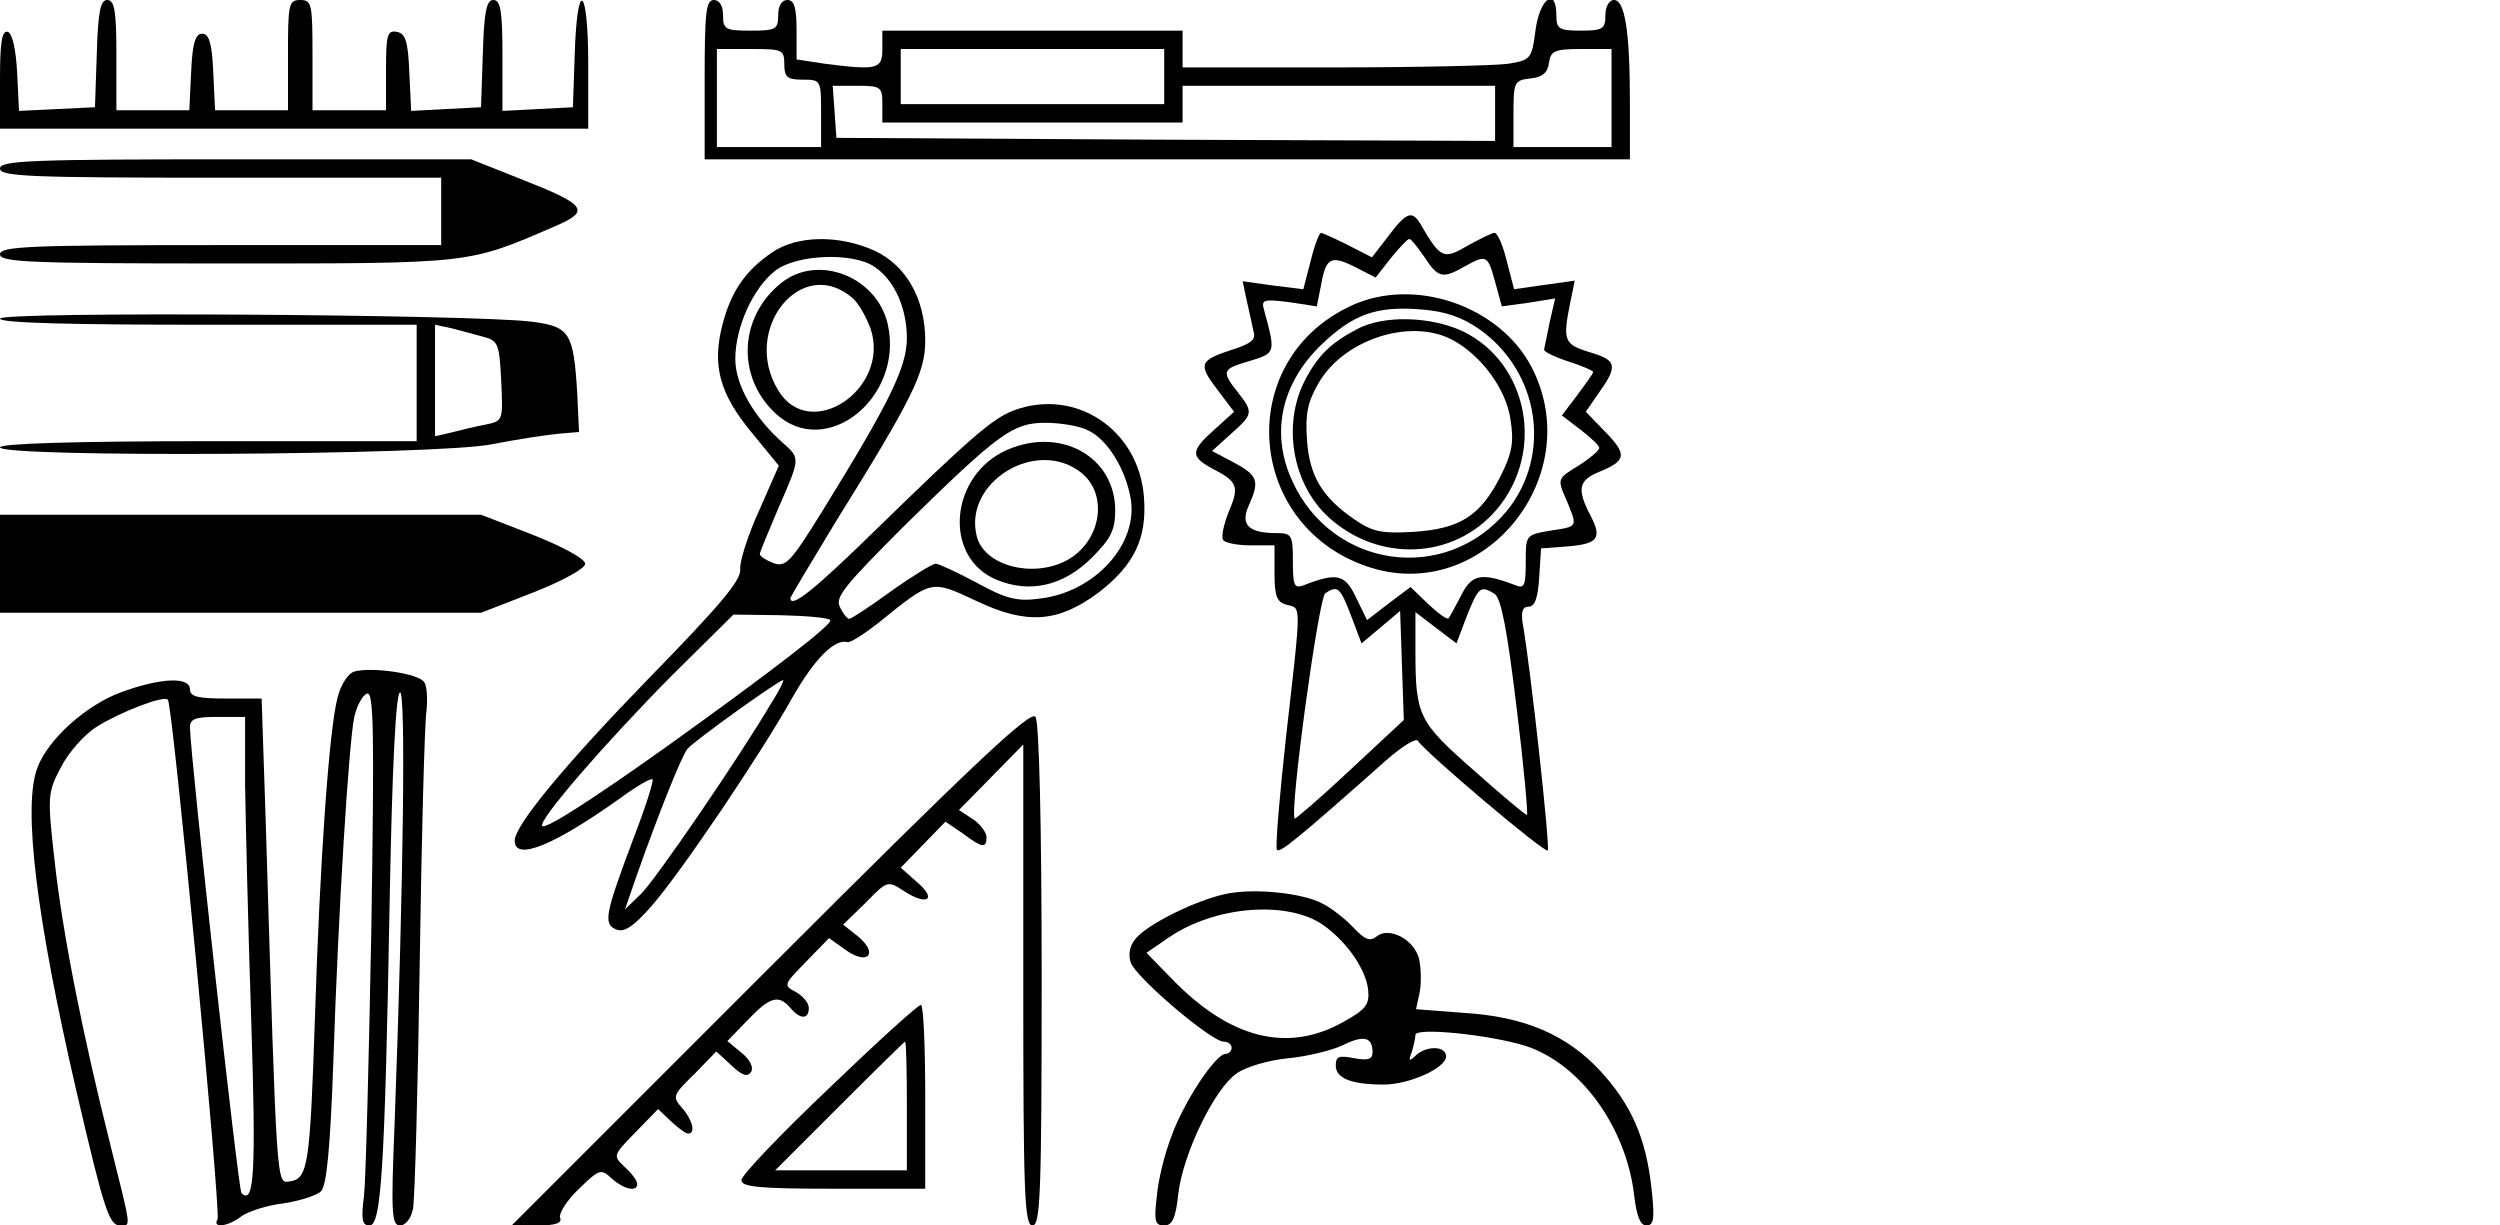
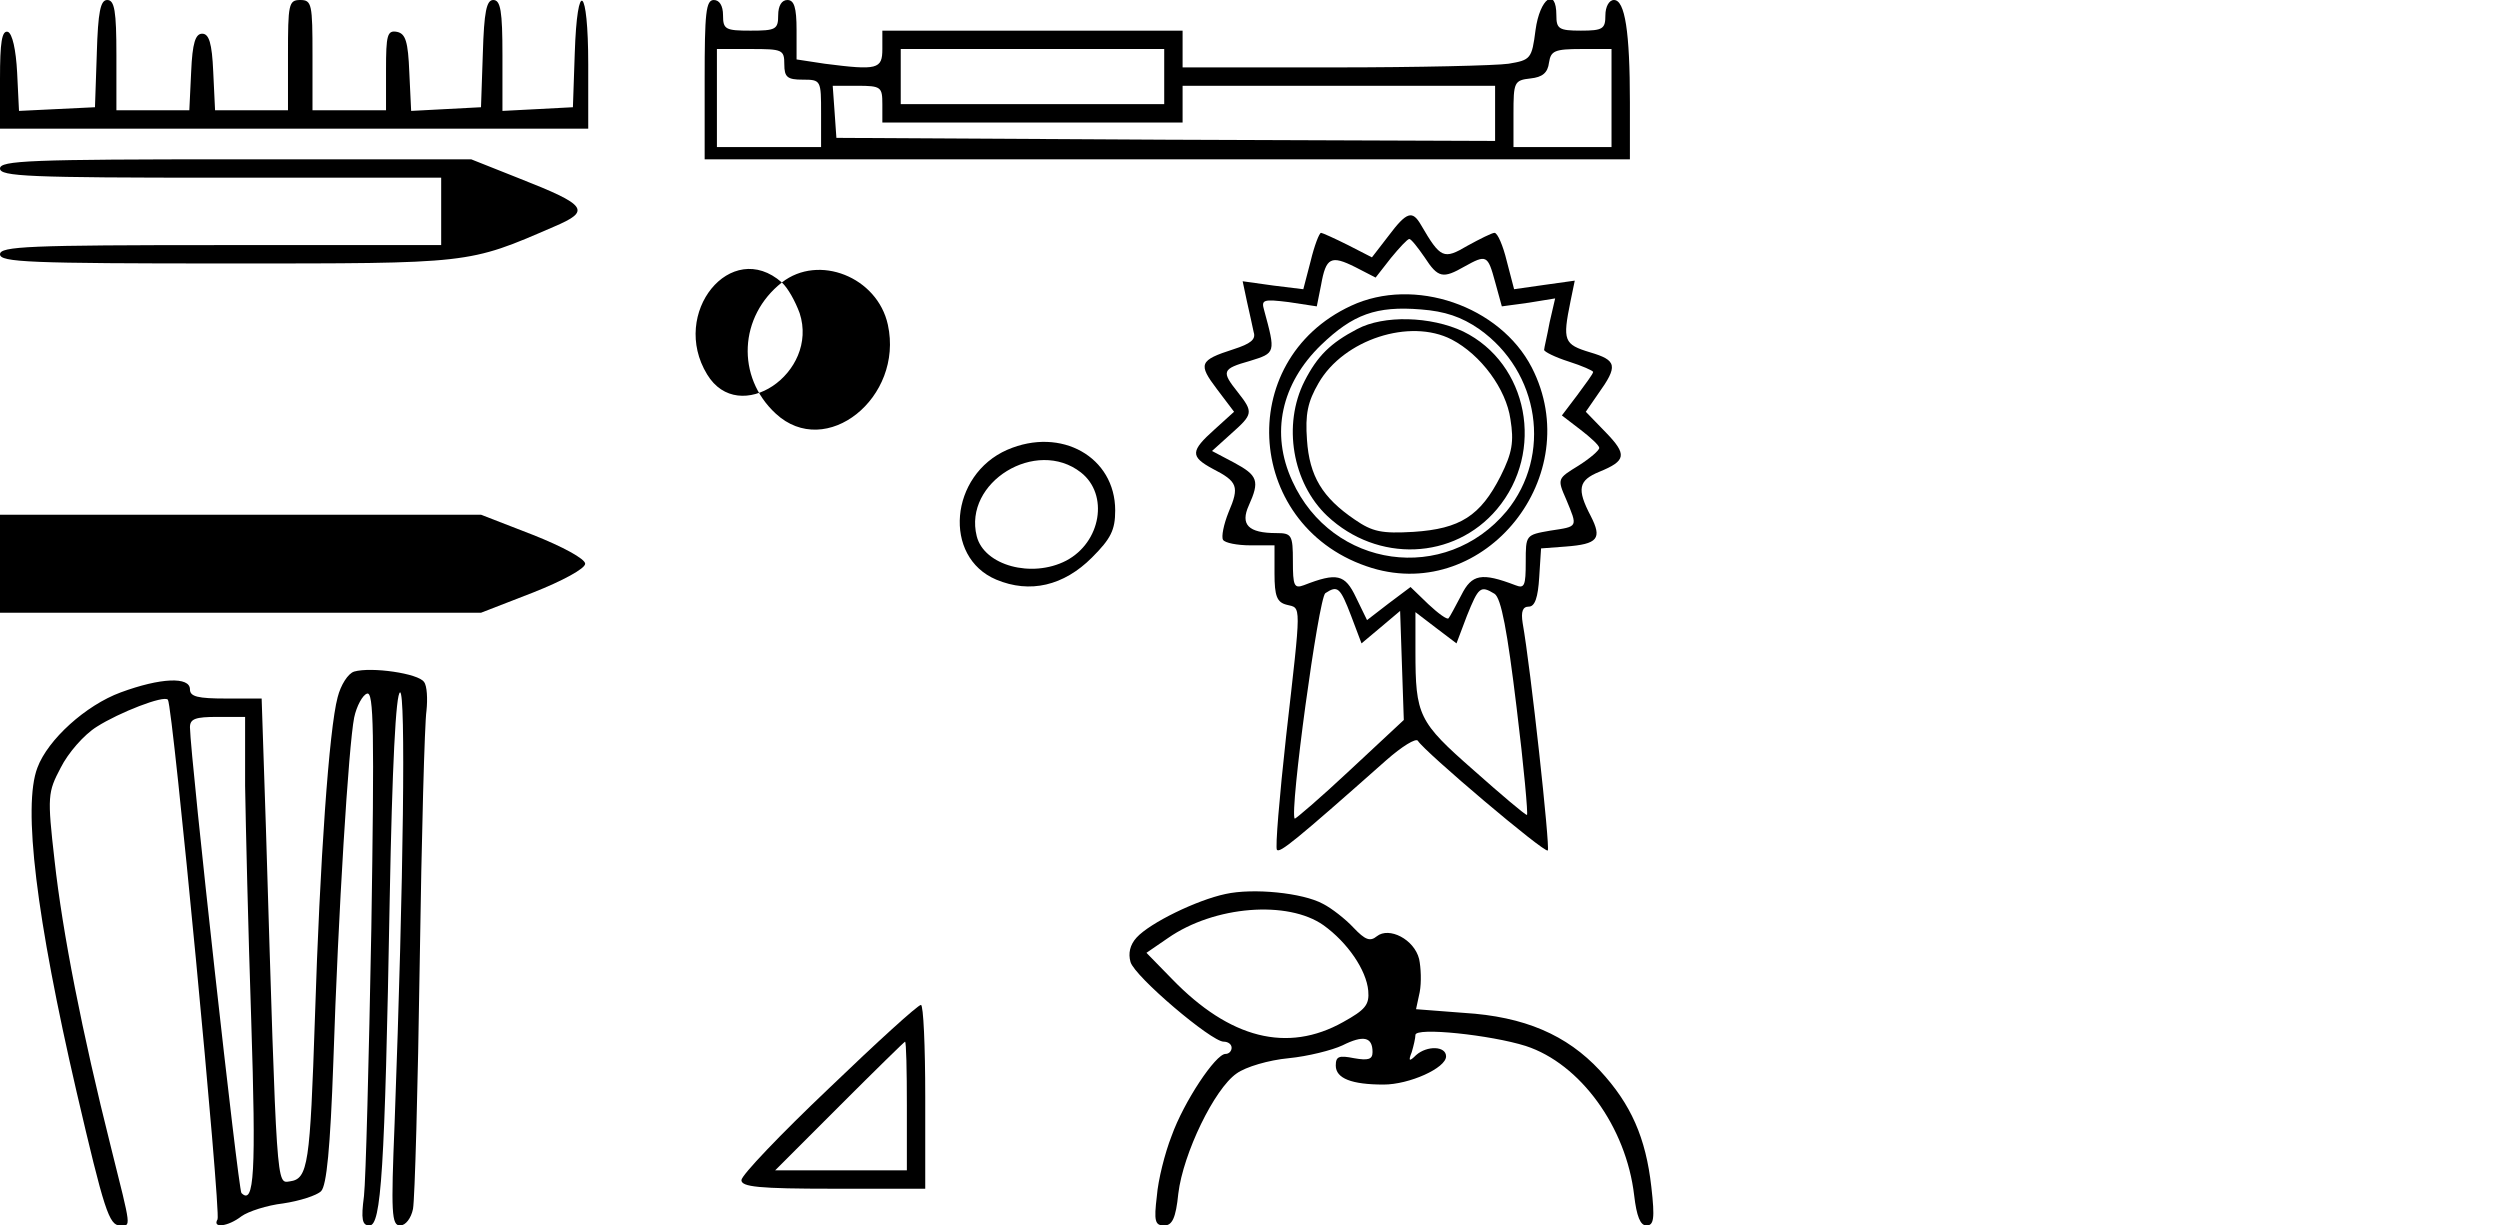
<svg xmlns="http://www.w3.org/2000/svg" version="1.0" width="408pt" height="200pt" viewBox="0 0 408 200" preserveAspectRatio="xMidYMid meet">
  <g transform="translate(0,200) scale(0.1,-0.1)" fill="#000000" stroke="none">
    <path d="M158 1913 l-3 -88 -62 -3 -62 -3 -3 62 c-2 39 -8 64 -15 67 -10 3 -13 -17 -13 -77 l0 -81 480 0 480 0 0 105 c0 128 -18 142 -22 18 l-3 -88 -57 -3 -58 -3 0 91 c0 72 -3 90 -15 90 -11 0 -15 -19 -17 -87 l-3 -88 -57 -3 -57 -3 -3 63 c-2 50 -6 63 -20 66 -16 3 -18 -5 -18 -62 l0 -66 -60 0 -60 0 0 90 c0 83 -1 90 -20 90 -19 0 -20 -7 -20 -90 l0 -90 -60 0 -59 0 -3 63 c-2 47 -7 62 -18 62 -11 0 -16 -15 -18 -62 l-3 -63 -59 0 -60 0 0 90 c0 72 -3 90 -15 90 -11 0 -15 -19 -17 -87z" />
    <path d="M1150 1870 l0 -130 755 0 755 0 0 93 c0 115 -8 167 -26 167 -8 0 -14 -11 -14 -25 0 -22 -4 -25 -40 -25 -36 0 -40 3 -40 25 0 47 -27 28 -34 -24 -6 -47 -8 -49 -44 -55 -20 -3 -148 -6 -284 -6 l-248 0 0 30 0 30 -245 0 -245 0 0 -30 c0 -33 -8 -35 -94 -24 l-46 7 0 48 c0 37 -4 49 -15 49 -9 0 -15 -9 -15 -25 0 -23 -4 -25 -45 -25 -41 0 -45 2 -45 25 0 16 -6 25 -15 25 -13 0 -15 -21 -15 -130z m130 25 c0 -21 5 -25 30 -25 30 0 30 -1 30 -55 l0 -55 -85 0 -85 0 0 80 0 80 55 0 c52 0 55 -1 55 -25z m620 -20 l0 -45 -215 0 -215 0 0 45 0 45 215 0 215 0 0 -45z m730 -35 l0 -80 -80 0 -80 0 0 54 c0 52 1 55 28 58 19 2 28 9 30 26 3 19 9 22 53 22 l49 0 0 -80z m-1190 -10 l0 -30 245 0 245 0 0 30 0 30 255 0 255 0 0 -45 0 -45 -537 2 -538 3 -3 43 -3 42 40 0 c39 0 41 -2 41 -30z" />
    <path d="M0 1725 c0 -13 47 -15 360 -15 l360 0 0 -55 0 -55 -360 0 c-313 0 -360 -2 -360 -15 0 -13 48 -15 370 -15 401 0 393 -1 534 60 61 26 55 35 -57 79 l-78 31 -384 0 c-336 0 -385 -2 -385 -15z" />
    <path d="M2266 1615 l-27 -35 -39 20 c-22 11 -42 20 -44 20 -3 0 -11 -21 -17 -46 l-12 -46 -49 6 -50 7 7 -33 c4 -18 9 -40 11 -50 4 -12 -5 -19 -33 -28 -56 -18 -58 -24 -27 -65 l28 -37 -32 -29 c-39 -35 -40 -44 -3 -64 41 -21 44 -29 26 -71 -8 -20 -12 -40 -9 -45 3 -5 23 -9 45 -9 l39 0 0 -46 c0 -37 4 -47 20 -51 24 -6 24 6 -1 -214 -11 -100 -18 -183 -15 -186 5 -5 28 13 178 146 26 23 49 37 52 32 11 -18 207 -184 212 -179 4 5 -28 298 -41 371 -3 19 0 27 10 27 10 0 15 15 17 48 l3 47 40 3 c53 4 60 13 41 50 -23 44 -20 58 14 72 44 18 46 28 10 65 l-32 33 20 29 c33 46 31 55 -13 68 -43 13 -45 19 -32 83 l7 34 -50 -7 -49 -7 -12 46 c-6 25 -15 46 -20 46 -4 0 -24 -10 -44 -21 -39 -23 -44 -21 -76 34 -14 24 -23 22 -53 -18z m59 -35 c22 -34 30 -35 65 -15 36 20 38 19 50 -25 l11 -40 44 6 43 7 -9 -39 c-4 -22 -9 -42 -9 -45 0 -3 18 -12 40 -19 22 -7 40 -15 40 -17 0 -3 -12 -19 -26 -38 l-25 -33 30 -23 c17 -13 31 -26 31 -30 0 -4 -15 -17 -34 -29 -34 -21 -35 -21 -20 -55 19 -46 20 -44 -26 -51 -40 -7 -40 -7 -40 -51 0 -39 -2 -44 -17 -38 -55 21 -71 18 -88 -16 -10 -19 -19 -36 -21 -38 -2 -3 -17 8 -33 23 l-29 28 -36 -27 -35 -27 -18 37 c-18 38 -31 41 -85 20 -16 -6 -18 -1 -18 39 0 43 -2 46 -27 46 -46 0 -59 14 -45 45 18 40 15 49 -24 70 l-36 19 31 28 c36 32 37 35 11 68 -27 34 -26 38 20 51 42 13 42 13 23 83 -5 17 -1 18 40 13 l46 -7 7 35 c8 45 16 49 56 29 l33 -17 25 32 c14 17 27 31 30 31 3 0 14 -14 25 -30z m-120 -585 l17 -45 31 26 32 27 3 -89 3 -89 -88 -82 c-48 -45 -89 -80 -90 -79 -9 9 39 361 50 368 20 13 24 10 42 -37z m234 36 c11 -7 21 -61 36 -185 12 -97 19 -176 17 -176 -3 0 -42 33 -87 73 -90 79 -95 89 -95 194 l0 64 34 -26 33 -25 17 45 c19 47 22 50 45 36z" />
    <path d="M2205 1501 c-194 -90 -172 -365 34 -428 185 -56 351 151 261 327 -52 101 -192 149 -295 101z m209 -38 c99 -70 119 -206 45 -297 -100 -120 -285 -94 -350 49 -36 78 -18 159 47 222 52 50 90 64 163 58 39 -3 66 -12 95 -32z" />
    <path d="M2215 1463 c-44 -23 -65 -44 -86 -85 -36 -71 -20 -166 37 -220 82 -77 207 -72 277 11 79 94 51 238 -55 290 -53 25 -130 27 -173 4z m154 -17 c48 -25 89 -81 96 -130 6 -37 3 -55 -16 -93 -33 -65 -66 -86 -142 -91 -52 -3 -67 0 -96 20 -53 36 -74 71 -78 130 -3 42 1 62 19 93 41 71 149 106 217 71z" />
-     <path d="M1260 1588 c-44 -30 -67 -64 -81 -118 -17 -66 -5 -112 47 -175 l45 -55 -32 -73 c-18 -39 -32 -83 -31 -96 2 -18 -34 -60 -151 -180 -135 -139 -217 -238 -217 -263 0 -34 64 -8 173 70 26 19 50 33 52 30 2 -2 -11 -44 -30 -93 -48 -128 -51 -143 -29 -152 13 -5 28 5 57 38 46 52 178 247 231 342 35 61 68 95 89 89 5 -1 27 13 50 31 89 72 86 71 161 36 82 -39 133 -35 199 14 58 45 79 88 74 155 -8 111 -112 180 -213 142 -34 -13 -70 -44 -221 -191 -104 -102 -143 -133 -143 -115 0 2 33 57 73 123 127 204 147 245 147 297 0 68 -31 123 -83 147 -58 26 -126 25 -167 -3z m168 -24 c32 -22 52 -67 52 -116 0 -47 -28 -104 -136 -279 -54 -87 -61 -95 -82 -88 -12 5 -22 11 -22 15 0 3 14 36 30 74 36 82 36 82 9 106 -49 43 -79 96 -79 138 0 52 29 116 65 144 34 27 128 31 163 6z m347 -266 c31 -14 61 -61 70 -110 14 -75 -58 -155 -149 -165 -36 -5 -55 0 -102 26 -32 17 -62 31 -67 31 -5 0 -38 -20 -73 -45 -34 -25 -65 -45 -68 -45 -3 0 -10 8 -15 19 -9 16 7 35 107 135 152 149 175 166 228 166 24 0 55 -5 69 -12z m-420 -310 c6 -5 -92 -81 -265 -205 -125 -89 -200 -137 -205 -131 -8 8 103 136 210 244 l102 101 76 -1 c42 -1 79 -4 82 -8z m-96 -135 c-53 -90 -190 -290 -213 -312 l-26 -25 19 55 c38 107 73 194 83 207 11 13 149 112 156 112 2 0 -6 -17 -19 -37z" />
-     <path d="M1276 1539 c-70 -55 -75 -154 -10 -214 82 -76 209 26 183 145 -17 78 -113 116 -173 69z m116 -26 c10 -9 22 -31 29 -50 32 -98 -99 -186 -151 -100 -61 100 39 223 122 150z" />
+     <path d="M1276 1539 c-70 -55 -75 -154 -10 -214 82 -76 209 26 183 145 -17 78 -113 116 -173 69z c10 -9 22 -31 29 -50 32 -98 -99 -186 -151 -100 -61 100 39 223 122 150z" />
    <path d="M1644 1266 c-94 -41 -106 -175 -18 -212 55 -23 110 -10 156 36 31 31 38 45 38 77 0 87 -88 137 -176 99z m120 -37 c46 -36 33 -114 -24 -144 -56 -29 -134 -8 -146 40 -22 88 97 161 170 104z" />
-     <path d="M0 1480 c0 -7 111 -10 340 -10 l340 0 0 -95 0 -95 -340 0 c-220 0 -340 -4 -340 -10 0 -17 716 -13 803 5 40 8 88 15 107 17 l35 3 -3 64 c-6 98 -12 108 -74 116 -94 12 -868 17 -868 5z m790 -30 c23 -6 25 -12 28 -72 3 -65 3 -65 -26 -71 -16 -3 -41 -9 -56 -13 l-26 -6 0 91 0 91 28 -6 c15 -4 38 -10 52 -14z" />
    <path d="M0 1080 l0 -80 393 0 392 0 85 33 c48 19 85 39 85 47 0 8 -37 28 -85 47 l-85 33 -392 0 -393 0 0 -80z" />
    <path d="M578 904 c-10 -3 -22 -22 -27 -42 -14 -52 -29 -268 -37 -522 -8 -240 -11 -264 -41 -268 -22 -3 -21 -19 -39 576 l-7 212 -58 0 c-46 0 -59 3 -59 15 0 21 -48 19 -113 -5 -57 -21 -119 -77 -136 -123 -24 -63 -2 -244 64 -529 45 -193 53 -218 71 -218 18 0 19 -8 -15 128 -47 187 -79 350 -92 468 -12 105 -11 111 10 151 12 24 38 54 59 67 36 23 110 52 116 44 8 -9 87 -838 81 -848 -9 -15 17 -12 39 5 11 8 42 18 68 21 27 4 55 13 62 20 9 9 15 70 20 211 8 245 25 517 34 562 4 19 14 37 21 39 11 4 12 -60 7 -384 -4 -214 -9 -410 -12 -436 -5 -38 -3 -48 9 -48 19 0 25 87 33 533 4 215 10 337 17 337 9 0 6 -296 -9 -703 -6 -147 -5 -167 9 -167 9 0 18 12 21 27 3 16 8 197 11 403 3 206 8 391 11 410 2 19 1 41 -4 47 -9 14 -86 25 -114 17z m-178 -186 c1 -62 5 -234 10 -383 8 -249 5 -303 -16 -282 -5 5 -83 708 -84 760 0 14 9 17 45 17 l45 0 0 -112z" />
-     <path d="M1258 423 l-423 -423 42 0 c30 0 41 4 37 13 -2 7 11 28 31 47 33 32 36 33 53 17 20 -18 42 -23 42 -9 0 5 -9 17 -20 27 -20 19 -20 19 17 57 l37 38 21 -20 c12 -11 24 -20 28 -20 13 0 7 23 -10 42 -16 18 -15 21 20 55 l36 37 25 -23 c18 -17 26 -19 32 -10 4 7 -2 20 -16 31 l-23 19 33 34 c37 39 51 42 70 20 16 -19 30 -19 30 0 0 8 -9 19 -21 26 -21 11 -20 12 16 49 l38 39 28 -20 c36 -25 53 -5 19 23 l-24 19 37 36 c35 36 36 36 62 19 38 -25 55 -14 22 14 l-27 24 36 37 37 38 28 -19 c32 -24 39 -25 39 -6 0 7 -10 21 -22 29 l-23 15 53 54 52 53 0 -393 c0 -342 2 -392 15 -392 13 0 15 52 15 408 0 240 -4 413 -10 422 -7 12 -97 -72 -432 -407z" />
    <path d="M2000 541 c-47 -10 -123 -47 -145 -71 -11 -12 -14 -26 -10 -40 7 -24 132 -130 152 -130 7 0 13 -4 13 -10 0 -5 -4 -10 -10 -10 -16 0 -68 -78 -88 -134 -11 -28 -22 -72 -24 -98 -5 -41 -3 -48 12 -48 13 0 19 12 23 52 8 66 59 171 95 196 15 11 53 22 85 25 31 3 71 13 88 21 34 17 49 14 49 -11 0 -12 -7 -14 -30 -10 -25 5 -30 3 -30 -12 0 -21 26 -31 78 -31 42 0 102 27 102 46 0 17 -31 18 -49 2 -11 -11 -13 -10 -7 5 3 10 6 23 6 28 0 13 123 0 180 -18 89 -29 164 -132 177 -244 4 -34 10 -49 20 -49 12 0 14 11 8 63 -9 80 -33 135 -84 190 -54 58 -123 88 -222 94 l-78 6 6 28 c3 16 2 40 -1 54 -8 32 -49 53 -69 37 -11 -9 -19 -6 -38 14 -13 14 -36 32 -50 39 -33 18 -114 26 -159 16z m160 -51 c39 -28 70 -73 73 -107 2 -23 -5 -31 -41 -51 -91 -51 -185 -27 -279 70 l-42 43 35 24 c76 53 196 62 254 21z" />
    <path d="M1353 224 c-79 -75 -143 -142 -143 -150 0 -11 28 -14 150 -14 l150 0 0 150 c0 83 -3 150 -7 150 -5 0 -72 -61 -150 -136z m127 -29 l0 -105 -107 0 -108 0 105 105 c58 58 106 105 107 105 2 0 3 -47 3 -105z" />
  </g>
</svg>